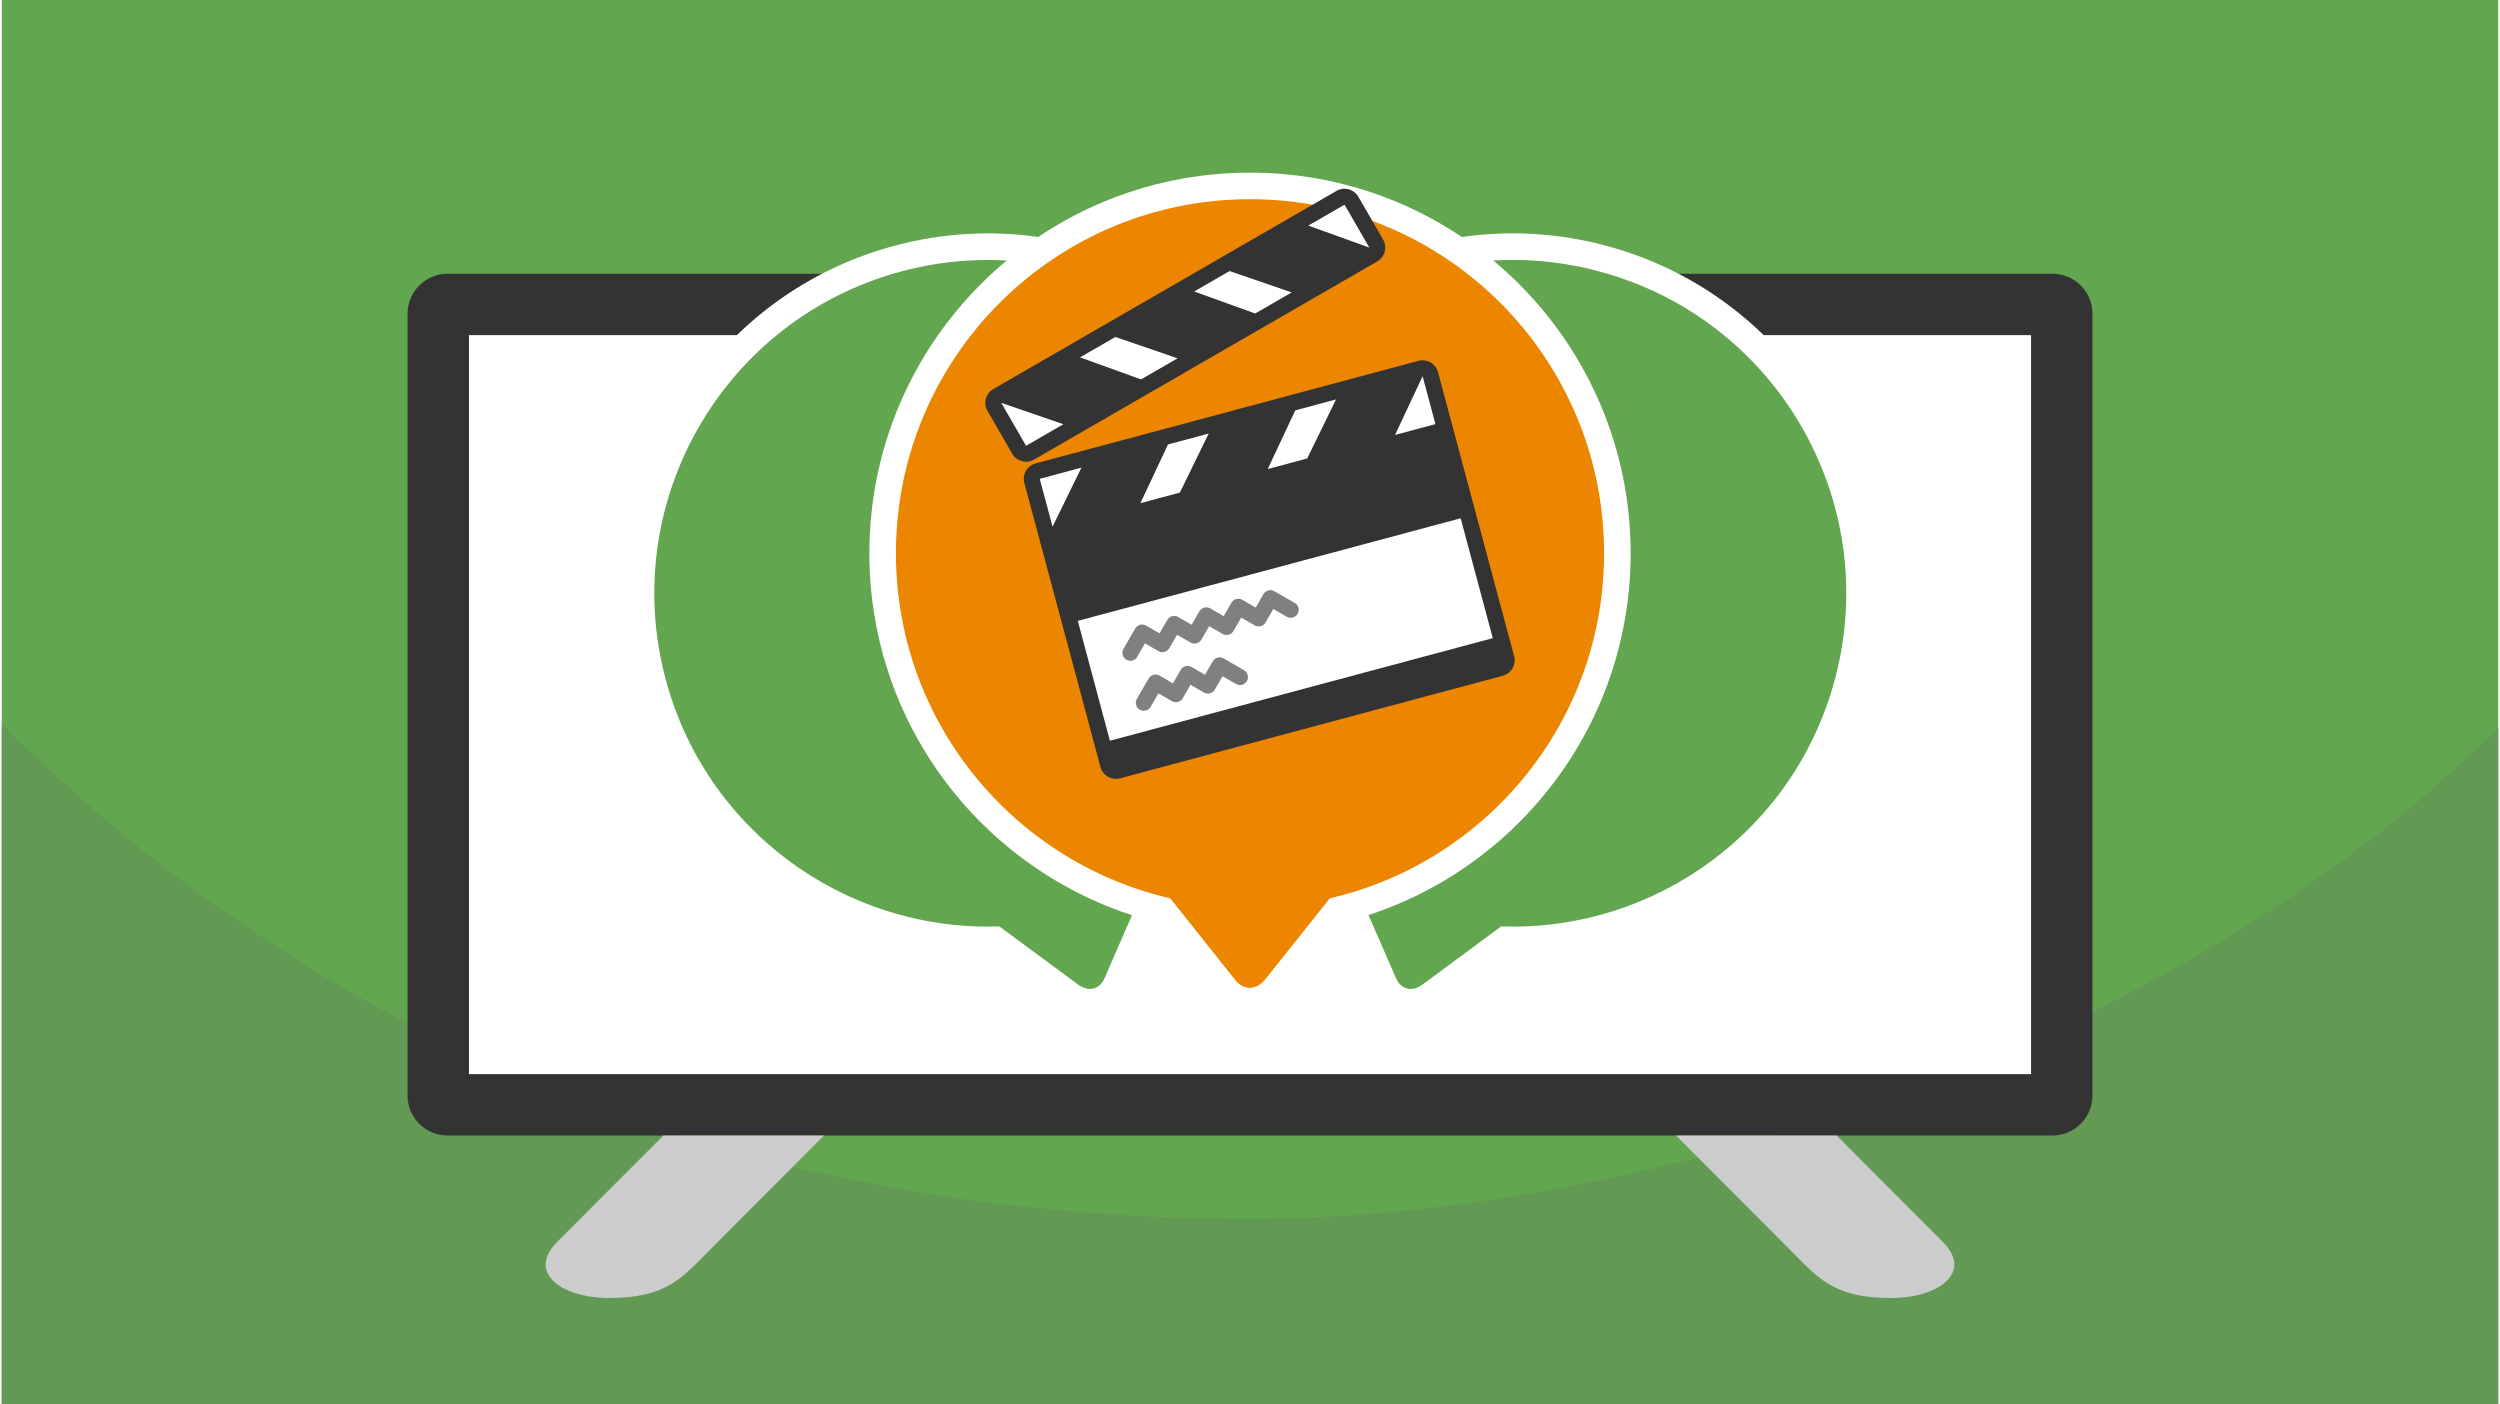
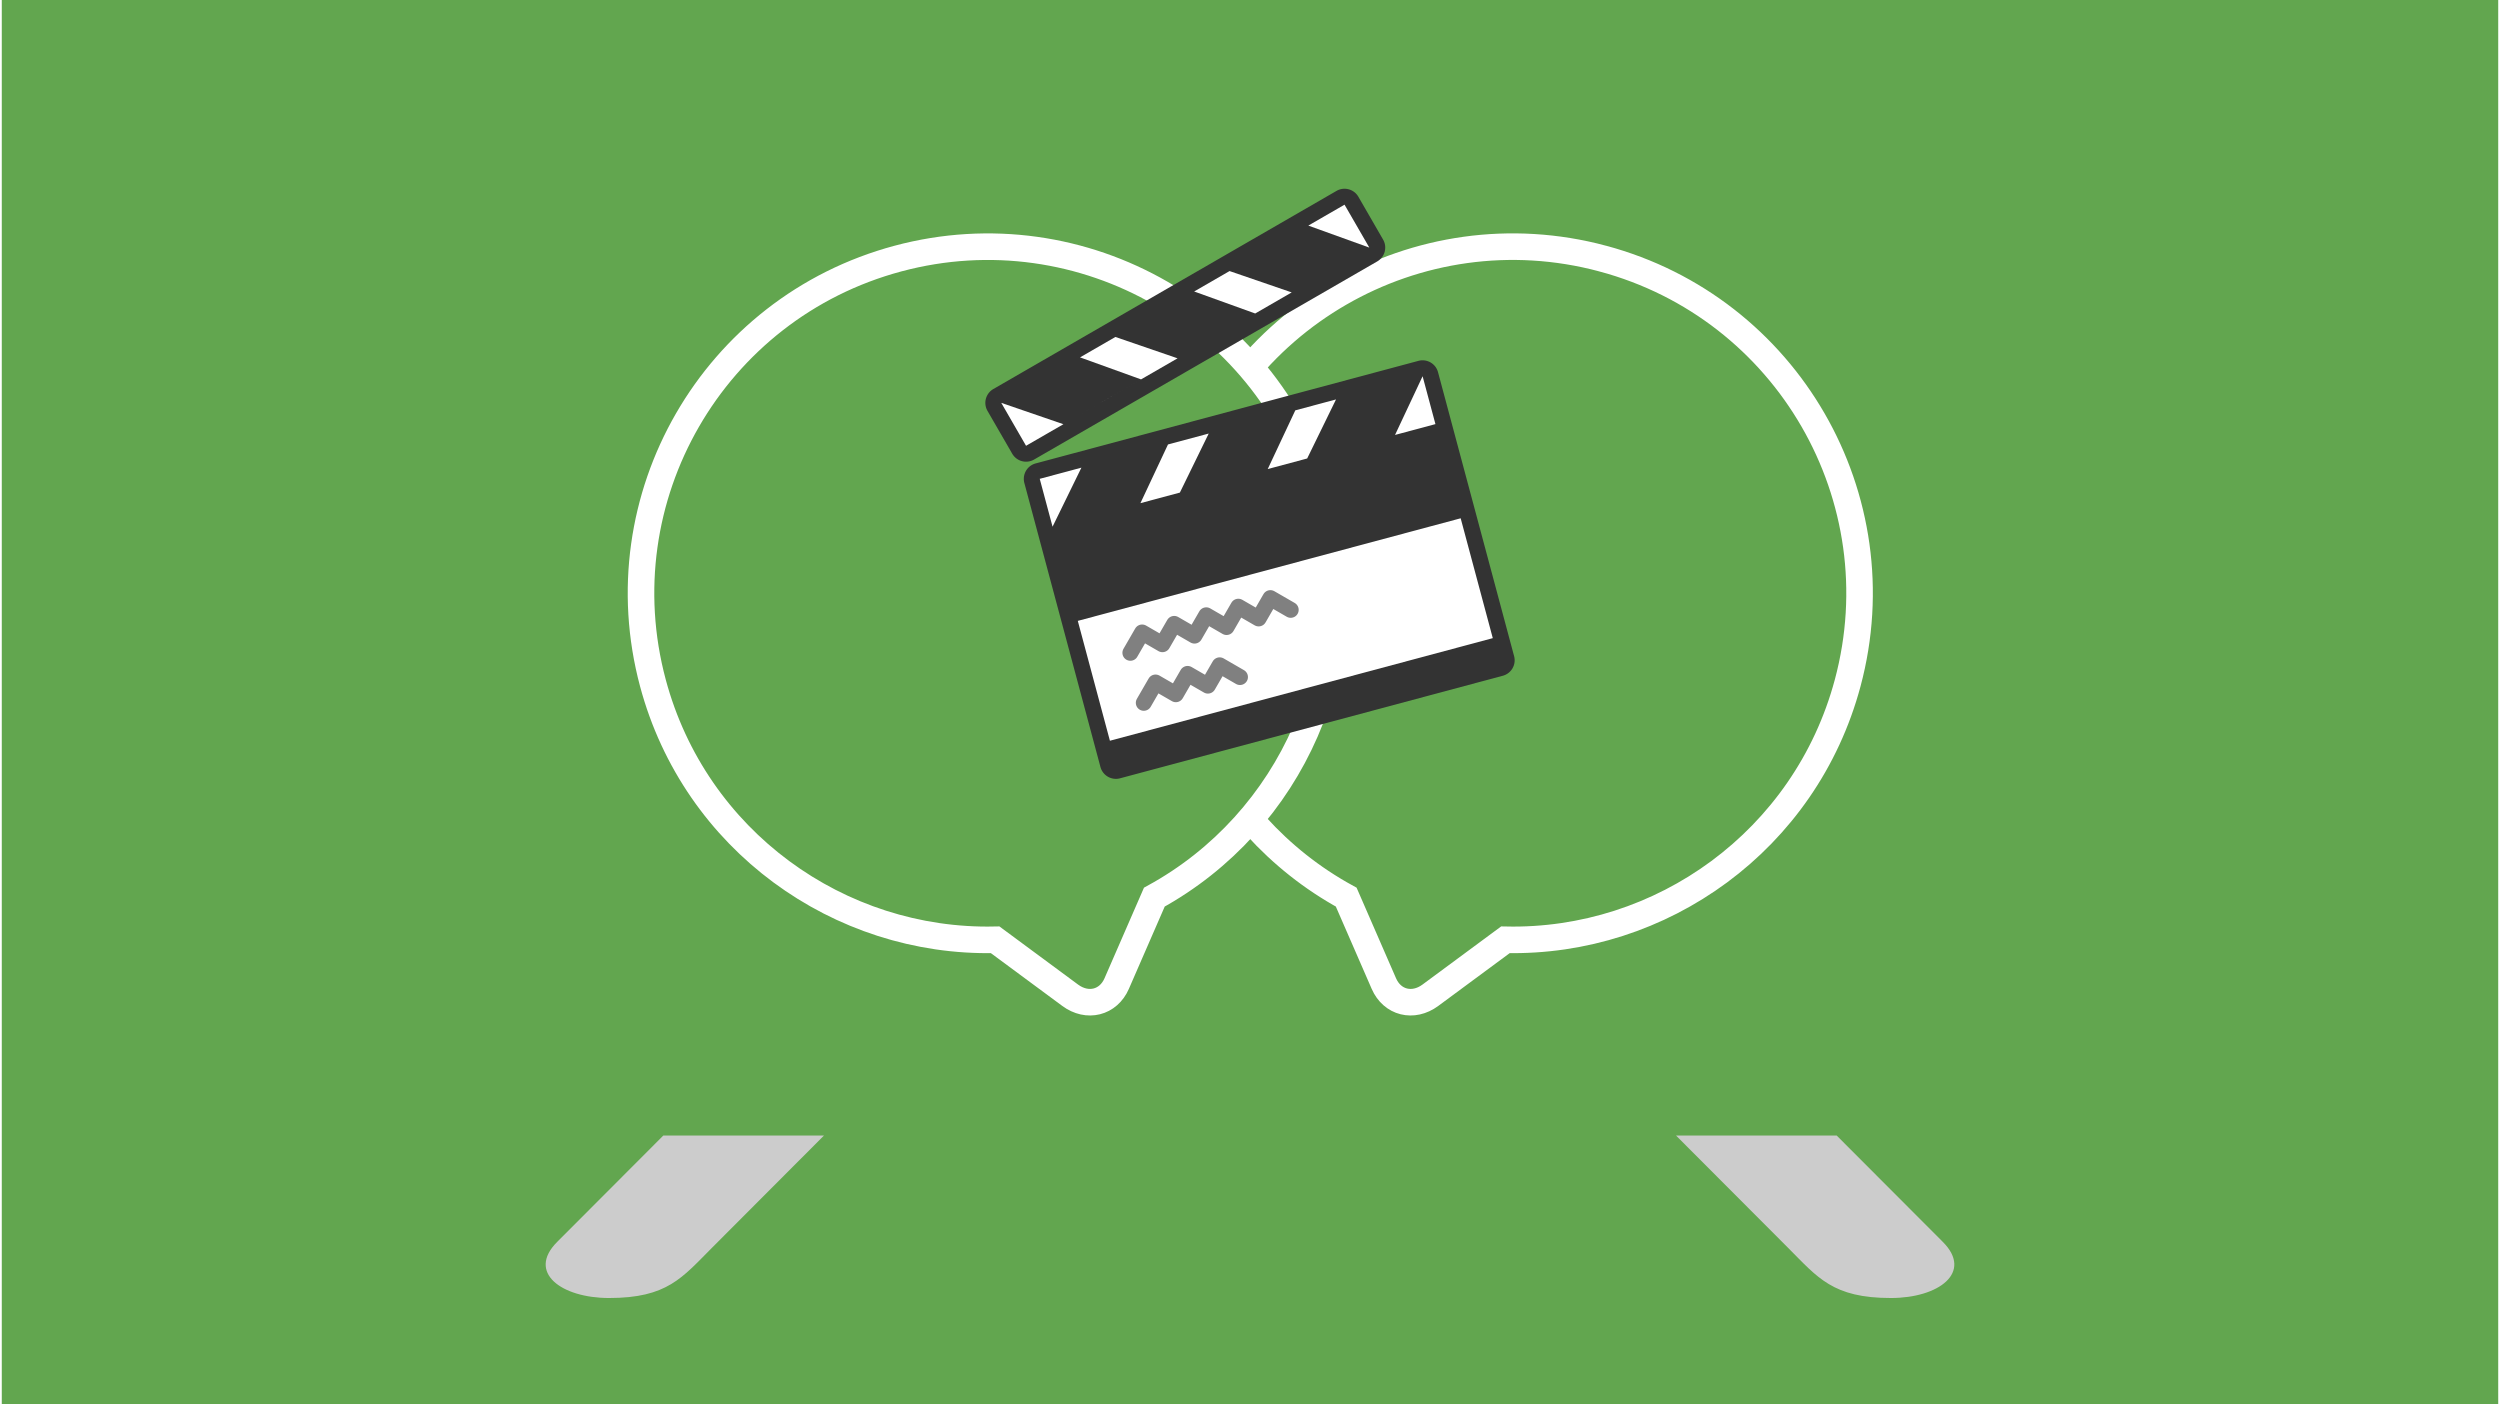
<svg xmlns="http://www.w3.org/2000/svg" width="470" height="264" viewBox="0 0 188.803 106.202" shape-rendering="geometricPrecision" image-rendering="optimizeQuality" fill-rule="evenodd">
  <path d="M188.803 0H0v106.202h188.803z" fill="#62a64f" />
-   <path d="M188.803 55.045c-24.999 24.999-65.834 37.132-94.401 37.132-31.969 0-66.254-9.276-94.402-37.424v51.449h188.803V55.045z" fill="#629953" />
-   <path d="M33.712 20.702h121.379c1.664 0 3.025 1.362 3.025 3.024v59.129c0 1.663-1.362 3.024-3.025 3.024H33.712c-1.663 0-3.024-1.36-3.024-3.024V23.726c0-1.663 1.361-3.024 3.024-3.024z" fill="#333" />
-   <path d="M35.331 25.345h118.141v55.891H35.331z" fill="#fff" />
  <g fill="#62a64f" stroke="#fff" stroke-width="2.009" stroke-miterlimit="2.613">
    <path d="M121.071 19.554c-13.981-3.746-28.352 4.551-32.098 18.532-3.19 11.906 2.355 24.094 12.705 29.763l2.848 6.539c.631 1.448 2.213 1.845 3.516.882l5.676-4.195c11.799.266 22.695-7.516 25.885-19.423 3.746-13.981-4.551-28.352-18.532-32.098z" />
    <path d="M67.775 19.556c13.98-3.746 28.351 4.551 32.097 18.531 3.19 11.906-2.355 24.093-12.705 29.762l-2.848 6.539c-.631 1.448-2.213 1.845-3.516.882l-5.675-4.195c-11.798.266-22.694-7.516-25.884-19.422-3.746-13.98 4.55-28.351 18.531-32.097z" />
  </g>
-   <path d="M94.402 14.061c-15.344 0-27.783 12.438-27.783 27.782 0 13.067 9.022 24.024 21.176 26.989l4.71 5.915c1.043 1.31 2.772 1.282 3.842-.062l4.661-5.852c12.154-2.965 21.176-13.923 21.176-26.99 0-15.344-12.439-27.782-27.782-27.782z" stroke="#fff" stroke-width="2.009" stroke-miterlimit="2.613" fill="#ec8500" />
  <path d="M74.546 31.07l1.875 3.247a1.21 1.21 0 0 0 1.646.441l25.961-14.989a1.21 1.21 0 0 0 .441-1.646l-1.874-3.247a1.21 1.21 0 0 0-1.647-.441L74.987 29.424a1.21 1.21 0 0 0-.441 1.646zm3.641 3.979l28.957-7.759a1.21 1.21 0 0 1 1.476.852l5.757 21.487a1.21 1.21 0 0 1-.852 1.476l-28.957 7.759a1.21 1.21 0 0 1-1.476-.853l-5.757-21.486a1.21 1.21 0 0 1 .852-1.476z" fill="#333" />
-   <path d="M75.59 30.468l1.874 3.246 11.459-6.615-4.701-1.615-2.675 1.544 4.614 1.665-5.871 3.39-4.7-1.615zm19.204-6.759l2.761-1.594-4.7-1.615-2.676 1.545 4.615 1.664zm8.632-4.983l-1.875-3.247-2.739 1.582 4.614 1.665zM79.469 39.834l-.97-3.621 3.152-.845-2.182 4.466zm8.73-6.22l3.08-.826-2.181 4.466-2.984.8 2.085-4.44zm9.628-2.58l3.081-.826-2.182 4.466-2.984.8 2.085-4.44zm9.628-2.58l.971 3.621-3.056.819 2.085-4.44zM81.378 46.956l28.956-7.759 2.429 9.065-28.956 7.759z" fill="#fff" />
+   <path d="M75.59 30.468l1.874 3.246 11.459-6.615-4.701-1.615-2.675 1.544 4.614 1.665-5.871 3.39-4.7-1.615zm19.204-6.759l2.761-1.594-4.7-1.615-2.676 1.545 4.615 1.664zm8.632-4.983l-1.875-3.247-2.739 1.582 4.614 1.665zM79.469 39.834l-.97-3.621 3.152-.845-2.182 4.466m8.73-6.22l3.08-.826-2.181 4.466-2.984.8 2.085-4.44zm9.628-2.58l3.081-.826-2.182 4.466-2.984.8 2.085-4.44zm9.628-2.58l.971 3.621-3.056.819 2.085-4.44zM81.378 46.956l28.956-7.759 2.429 9.065-28.956 7.759z" fill="#fff" />
  <path d="M85.354 49.371l.888-1.538m1.537.888l-1.537-.888m1.537.888l.888-1.537m1.537.887l-1.537-.887m1.537.887l.888-1.537m1.537.888l-1.537-.888m1.537.888l.888-1.538m1.538.888l-1.538-.888m1.538.888l.887-1.538m1.538.888l-1.538-.888m-9.574 7.92l.888-1.537m1.537.887l-1.537-.887m1.537.887l.888-1.537m1.537.887l-1.537-.887m1.537.887l.888-1.537m1.537.888l-1.537-.888" stroke-miterlimit="2.613" stroke="gray" stroke-width="1.205" stroke-linecap="round" stroke-linejoin="round" fill="none" />
  <path d="M138.772 85.879h-12.151l8.469 8.487c2.258 2.262 3.381 3.801 7.788 3.801 3.611 0 6.224-1.936 3.925-4.24l-8.031-8.048zm-88.741 0h12.151l-8.468 8.487c-2.259 2.262-3.381 3.801-7.788 3.801-3.612 0-6.225-1.936-3.926-4.24l8.031-8.048z" fill="#ccc" />
</svg>